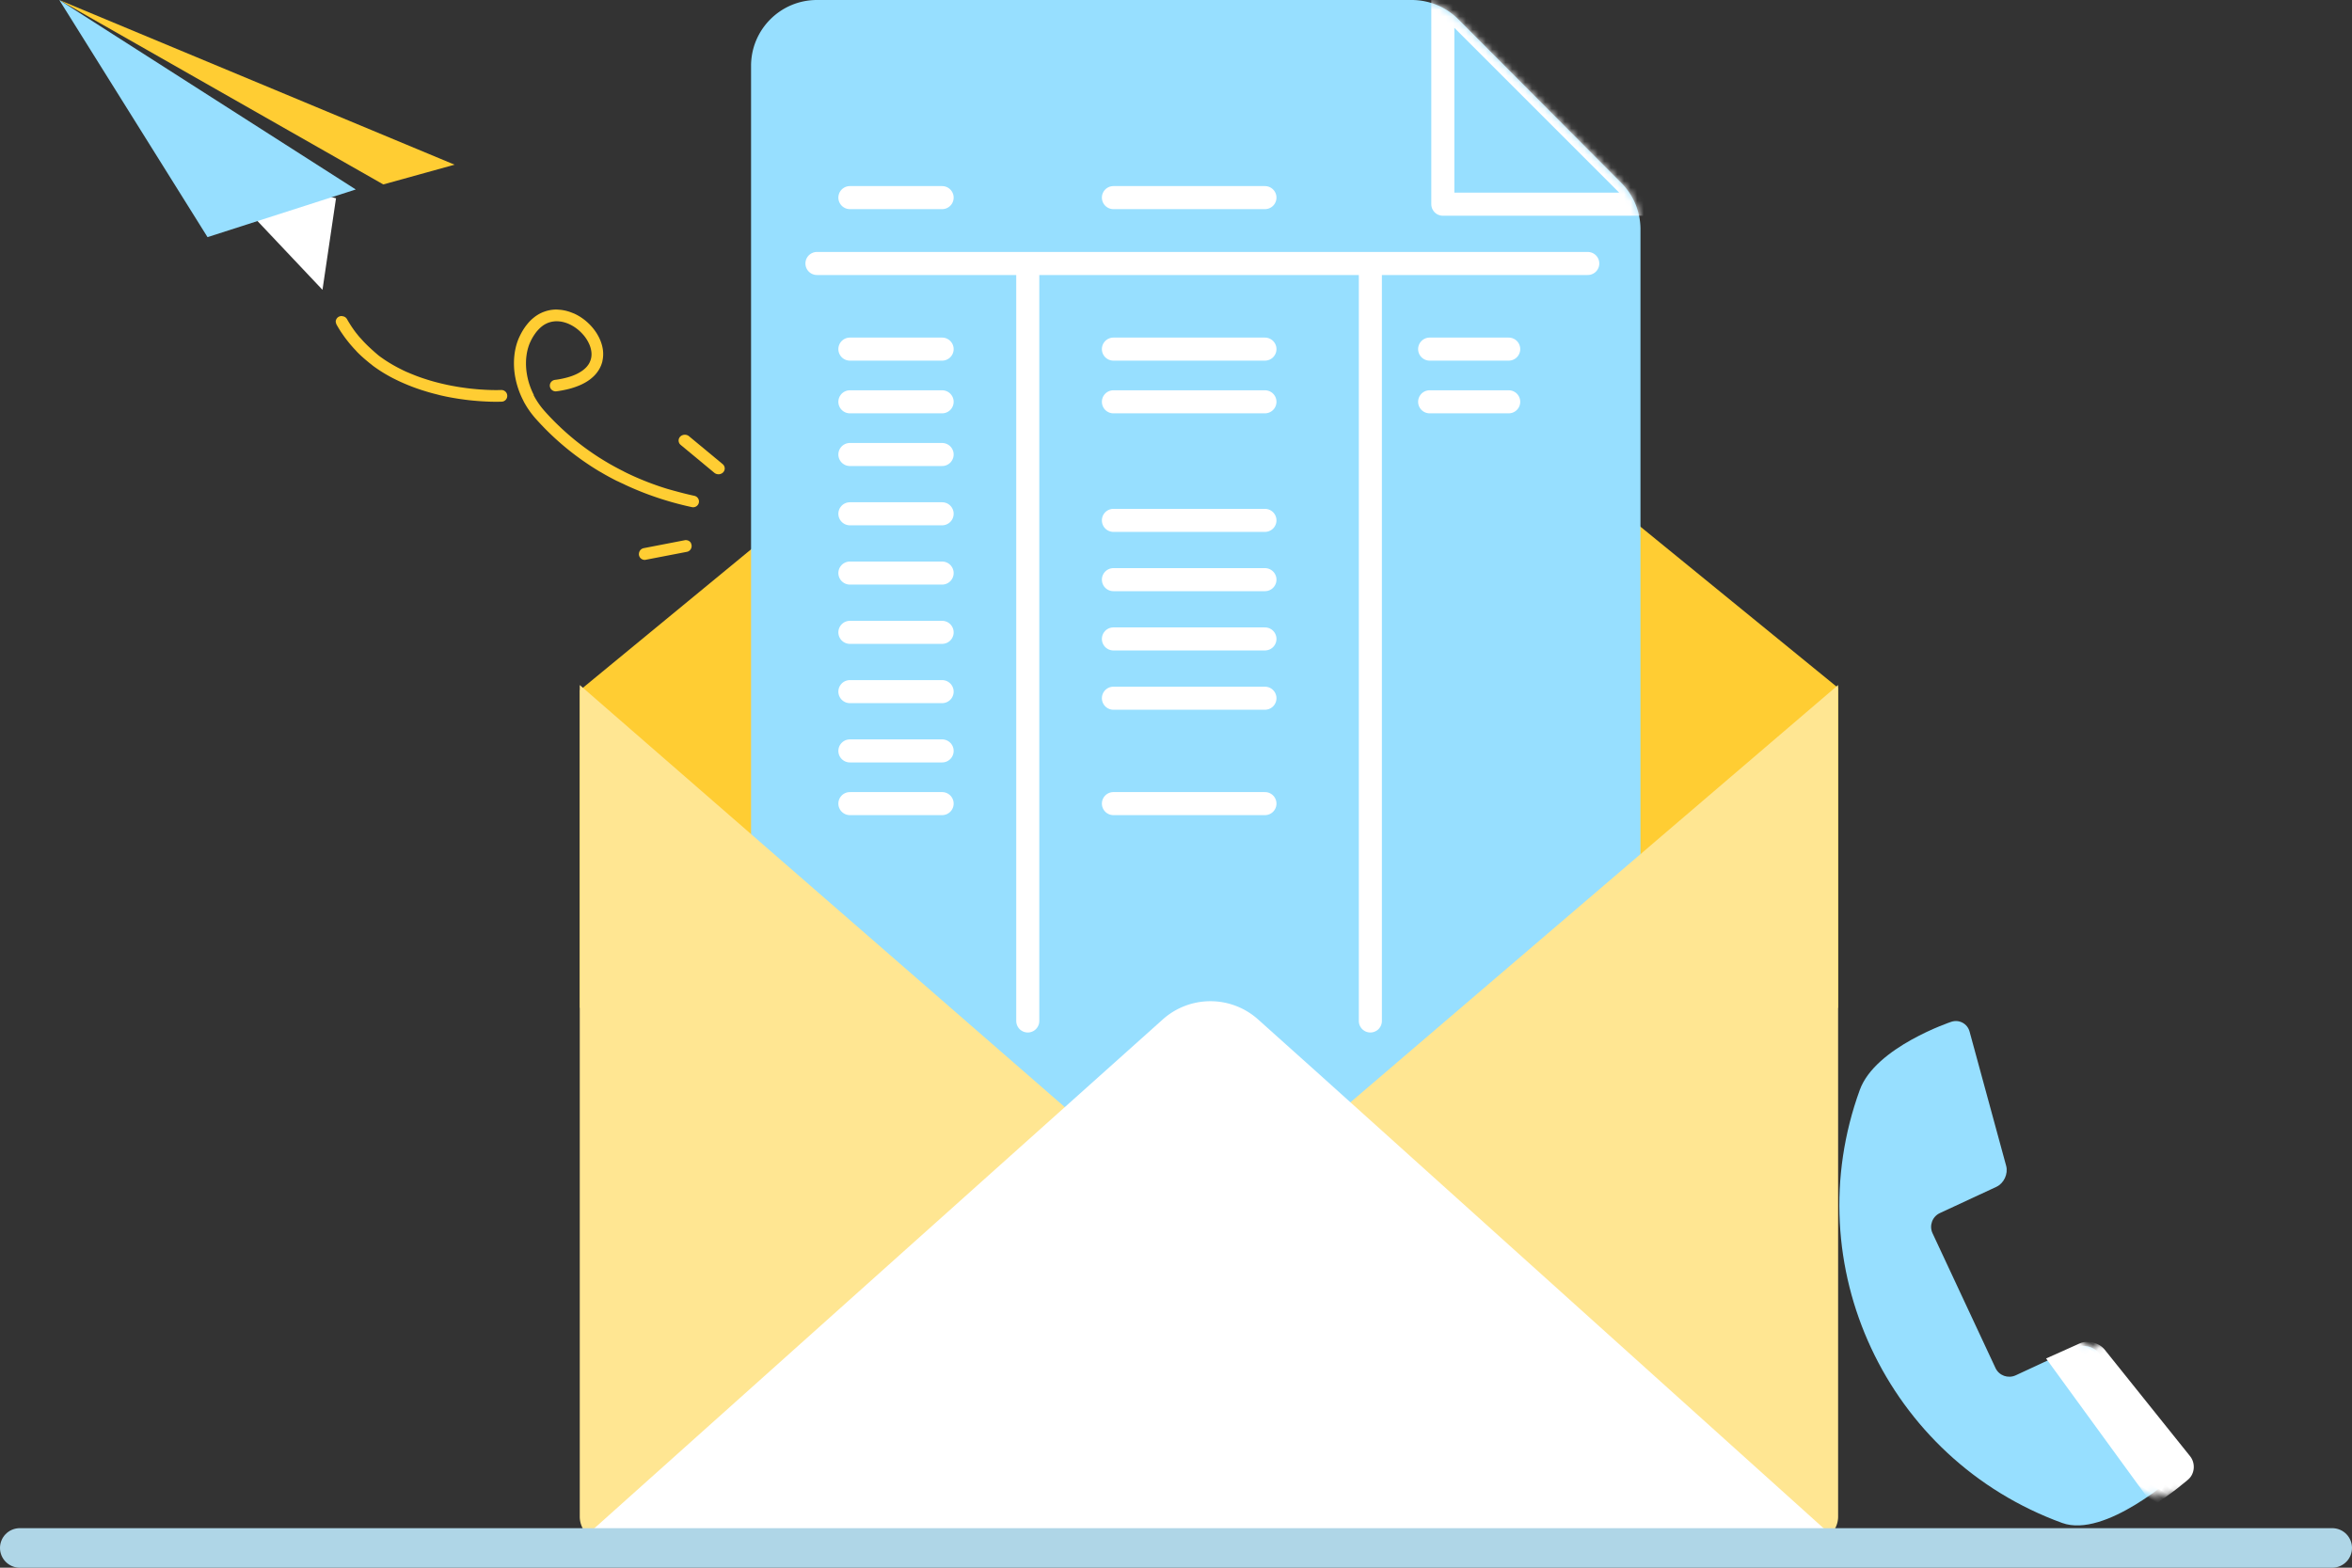
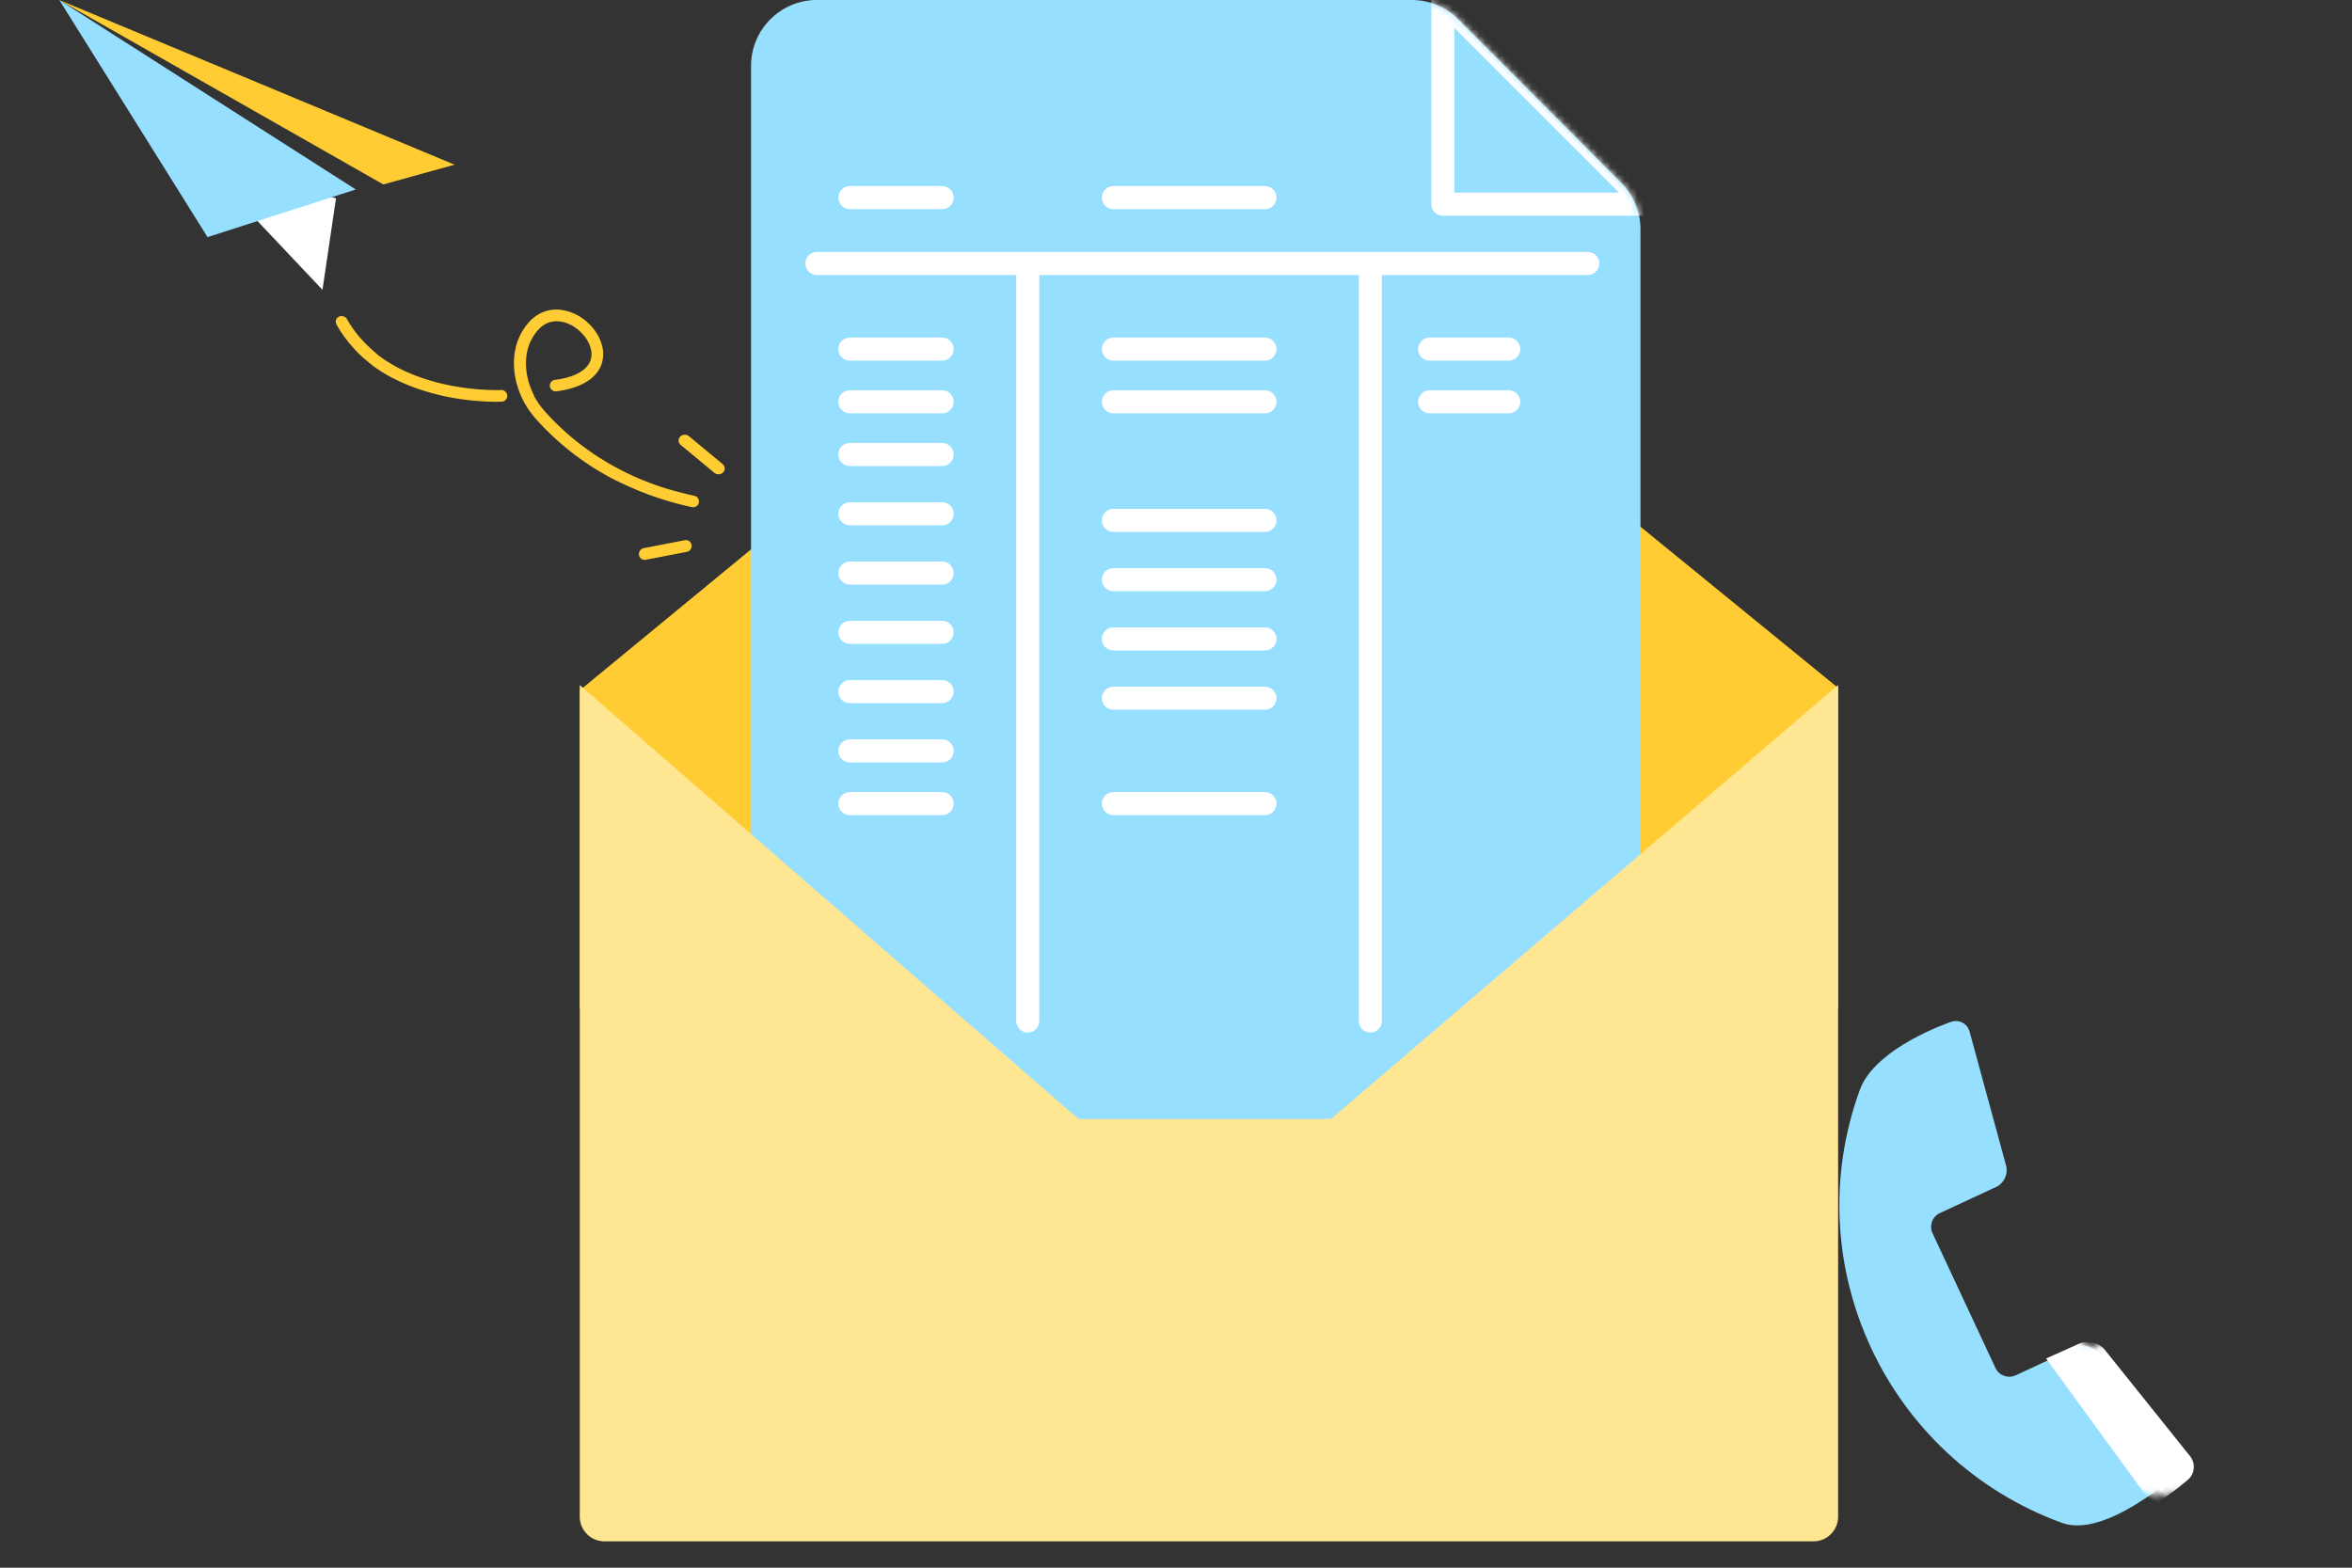
<svg xmlns="http://www.w3.org/2000/svg" xmlns:xlink="http://www.w3.org/1999/xlink" width="357" height="238">
  <rect width="100%" height="100%" fill="#333333" stroke="none" />
  <defs>
    <path d="M132.085 27.76l-24.72-24.817A10 10 0 0 0 100.279 0H10C4.477 0 0 4.477 0 10v176h135V34.817a10 10 0 0 0-2.915-7.057z" id="A" />
    <path d="M61.52 46.92c-1.17-.466-2.728-.005-3.466 1.03l-5.777 8.225c-.746 1.036-2.168 1.287-3.202.565L30.56 43.792c-1.034-.724-1.288-2.164-.563-3.198l5.44-7.746c.725-1.034.584-2.61-.308-3.5l-15-14.874c-.888-.888-2.313-.842-3.15.1 0 0-8.057 9.073-6.857 15.886C15.033 58.356 41.67 76.974 69.6 72.048c6.835-1.203 11.276-14.887 11.276-14.887.4-1.2-.25-2.57-1.425-3.04l-17.94-7.2z" id="B" />
  </defs>
  <g transform="translate(3)" fill="none" fill-rule="evenodd">
    <path fill="#ffcd33" d="M81.52 47l.1.004h.05l.05.004.05.002.05.004.05.004.048.004.05.004.05.005.05.004.05.005.05.007.05.005.05.007.05.007.1.015.047.01.05.007.05.01.05.01.05.01.05.01.048.01.05.01.05.013.094.024.096.024.095.027.095.027.094.03.094.03.093.033.093.033.092.035.093.036.092.038.1.038.1.04.1.04.09.042.088.044.088.044.088.047.086.046.086.047.086.05.085.05.084.05.084.05.082.053.082.055.082.056.08.055.16.117.08.058.078.06.077.06.076.062.076.064.075.064.074.064.072.064.073.066.072.07.07.067.07.067.137.138.068.073.066.07.066.073.065.075.063.073.063.075.06.075.06.075.06.078.058.076.057.076.057.08.055.078.055.08.054.08.05.078.052.082.05.084.048.08.048.084.047.086.044.082.045.084.044.086.042.086.04.087.04.087.038.086.036.087.036.087.034.09.032.087.032.09.03.09.03.09.027.09.026.09.025.093.022.09.02.09.01.05.01.042.01.047.01.05.016.09.008.046.007.047.007.047.006.046.006.047.006.047.005.046.005.047.004.047.004.046.003.047.003.047.003.047.002.046v.047l.001.047v.047l.001.05v.047l-.001.044-.001.05-.002.05-.002.044-.002.047-.003.05-.004.047-.004.047-.004.046-.005.047-.005.046-.006.05-.006.047-.006.046-.007.046-.007.047-.01.05-.01.05-.01.046-.01.046v.046l-.01.047-.012.05-.012.046-.012.046-.013.05-.015.05-.014.046-.03.09-.015.046-.017.047-.018.05-.017.044-.017.046-.02.047-.02.047-.02.044-.02.044-.02.047-.022.047-.02.042-.022.044-.022.044-.024.046-.025.046-.025.046-.025.044-.024.042-.028.047-.026.042-.026.042-.03.046-.03.044-.03.044-.028.04-.03.042-.03.042-.03.044-.032.042-.03.04-.033.044-.034.042-.032.038-.035.042-.035.04-.036.042-.035.038-.036.04-.037.04-.038.04-.038.038-.038.038-.04.038-.04.04-.04.036-.04.038-.043.038-.043.038-.04.036-.043.036-.044.036-.042.035-.09.075-.046.035-.045.035-.046.035-.05.036-.048.035-.047.033-.05.033-.05.035-.05.033-.05.035-.05.03-.05.033-.052.033-.052.03-.052.03-.055.033-.054.03-.054.03-.055.03-.054.03-.057.03-.058.03-.056.027-.057.03-.06.03-.06.03-.06.027-.06.027-.062.03-.06.025-.06.027-.063.027-.062.025-.063.025-.065.027-.064.024-.064.025-.065.025-.067.024-.067.025-.066.024-.068.024-.068.022-.068.024-.068.022-.07.024-.07.022-.07.022-.072.022-.07.02-.073.022-.073.02-.073.02-.075.02-.075.02-.075.018-.076.018-.077.02-.154.036-.08.016-.08.018-.08.016-.08.016-.243.05-.083.015-.083.015-.084.016-.084.013-.085.015-.086.015-.086.013-.174.025-.088.013-.087.01-.1.01-.1-.004-.1-.015-.096-.024-.093-.036-.088-.044-.083-.056-.076-.062-.068-.073-.06-.078-.05-.084-.04-.09-.03-.095-.02-.096-.008-.096.003-.098.014-.096.025-.095.036-.093.046-.086.056-.082.065-.075.073-.067.08-.058.086-.05.09-.04.095-.03.098-.02.083-.01.08-.01.078-.01.078-.013.078-.01.077-.013.076-.013.15-.025.074-.013.22-.044.07-.013.07-.015.07-.016.07-.015.07-.016.068-.015.068-.016.066-.016.066-.016.066-.016.064-.016.064-.018.064-.016.063-.018.062-.018.06-.018.06-.018.12-.036.058-.018.06-.02.058-.02.057-.018.056-.02.056-.02.055-.02.054-.02.054-.02.054-.022.053-.02.05-.02.102-.044.05-.02.05-.022.05-.024.047-.02.048-.024.048-.022.045-.022.046-.022.045-.024.046-.024.043-.022.042-.024.044-.024.043-.024.042-.024.04-.024.04-.022.04-.025.04-.024.04-.024.04-.025.038-.024.036-.024.037-.025.036-.024.036-.025.037-.025.034-.024.033-.025.034-.025.034-.025.032-.025.03-.024.03-.025.033-.027.03-.024.03-.025.03-.027.055-.05.028-.027.03-.027.026-.025.026-.025.027-.027.026-.025.024-.025.024-.027.024-.025.025-.027.023-.025.022-.027.022-.025.044-.055.042-.055.02-.025.02-.025.02-.027.02-.027.02-.03.018-.027.017-.025.017-.025.036-.058.014-.024.033-.056.014-.027.014-.025.014-.027.015-.03.04-.084.012-.027.013-.03.013-.03.02-.053.023-.058.01-.027.01-.025.01-.03.01-.03.01-.03.01-.03.008-.025.007-.027.008-.03.008-.03.007-.025.014-.06.013-.06.01-.053.01-.062.01-.06.003-.027.004-.03.003-.03.003-.03.003-.03.002-.03.002-.027.003-.066.001-.027v-.025l.001-.067v-.025-.03l-.001-.03-.001-.033-.001-.03-.002-.03v-.03l-.002-.03-.003-.03-.003-.03-.007-.062-.004-.033-.004-.03-.004-.03-.005-.03-.005-.03-.005-.033-.006-.035-.006-.03-.005-.027-.006-.03-.008-.036-.006-.03-.015-.066-.016-.064-.017-.062-.018-.066-.02-.064-.02-.066-.02-.062-.023-.064-.024-.066-.025-.066-.026-.064-.028-.064-.03-.066-.03-.064-.03-.062-.03-.066-.032-.062-.034-.064-.035-.066-.034-.062-.037-.062-.038-.066-.037-.06-.04-.062-.042-.064-.04-.062-.085-.122-.043-.06-.045-.06-.046-.06-.046-.058-.048-.058-.05-.06-.05-.058-.05-.058-.05-.056-.05-.056-.053-.056-.052-.055-.054-.055-.054-.055-.055-.055-.056-.053-.113-.104-.058-.053-.058-.05-.058-.05-.06-.047-.06-.05-.122-.095-.06-.046-.062-.046-.063-.046-.063-.044-.063-.042-.064-.042-.065-.042-.064-.04-.065-.04-.065-.038-.065-.036-.067-.038-.133-.07-.067-.035-.135-.066-.067-.03-.068-.03-.07-.03-.068-.027-.068-.027-.07-.025-.07-.025-.07-.024-.07-.022-.07-.022-.138-.04-.07-.018-.07-.018-.033-.007-.035-.007-.035-.01-.034-.005-.07-.015-.034-.005-.036-.007-.036-.005-.034-.005-.034-.005-.035-.005-.034-.004-.035-.005-.104-.01-.033-.004-.035-.004h-.036l-.034-.002-.034-.002-.104-.005h-.034l-.034-.002h-.103l-.034.002h-.034-.035l-.033.002-.035.002-.034.002-.034.002-.035.004-.033.004-.034.004-.034.004-.033.004-.034.004-.034.005-.033.005-.034.004-.034.007-.034.005-.033.005-.033.007-.035.007-.032.007-.033.007-.035.007-.032.01-.033.01-.033.007-.033.01-.035.01-.032.01-.032.01-.034.01-.033.01-.032.01-.032.01-.034.013-.033.013-.032.013-.033.013-.033.015-.034.015-.03.013-.065.03-.033.016-.034.016-.03.015-.03.016-.034.018-.033.016-.034.018-.032.018-.03.018-.03.018-.033.02-.033.02-.03.02-.034.022-.03.02-.03.02-.034.024-.033.022-.03.024-.03.022-.033.024-.03.024-.03.025-.033.025-.03.024-.03.027-.033.025-.03.027-.03.027-.032.027-.03.03-.03.027-.032.03-.03.03-.03.03-.032.033-.03.03-.03.03-.03.033-.03.03-.032.035-.03.035-.03.03-.032.036-.033.038-.03.033-.03.036-.032.038-.03.038-.03.036-.03.038-.06.082-.03.04-.028.038-.06.086-.03.042-.03.042-.03.046-.058.087-.03.046-.028.044-.03.05-.03.047-.03.047-.03.05-.027.047-.028.05-.03.053-.028.05-.027.05-.028.05-.028.055-.028.053-.028.055-.026.053-.027.055-.028.058-.026.055-.026.055-.027.06-.026.058-.026.06-.024.06-.025.06-.025.064-.023.06-.023.064-.022.062-.044.13-.02.066-.02.066-.02.066-.02.07-.02.067-.018.07-.018.07-.017.07-.017.07-.016.07-.015.073-.015.073-.015.073-.014.073-.013.075-.012.075-.012.076-.01.076-.01.075-.01.076-.01.078-.01.076-.008.078-.008.08-.007.078-.006.078-.005.082-.005.08-.004.08-.003.082-.003.082v.08l-.001.084-.001.084v.082.084l.002.084.003.082.003.086.004.086.005.087.005.084.006.086.007.086.008.086.01.087.01.09.01.086.01.086.012.087.013.09.014.09.014.087.015.087.016.09.017.09.017.09.018.087.02.09.02.09.02.09.044.18.048.18.025.09.026.09.027.09.028.09.028.09.03.09.03.09.032.09.032.09.033.09.033.09.036.09.036.093.037.09.037.09.04.09.04.093.04.09.04.09.042.09.044.09.045.09.045.09L78 60l.048.09.098.182.05.09.05.09.052.09.054.09.055.09.056.09.056.09.058.09.058.087.06.09.06.09.062.087.127.178.064.086.067.09.067.087.07.087.07.087.07.086.072.086.073.087.074.086.075.086.076.086.15.167.15.166.152.164.152.164.153.162.308.32.155.158.155.158.312.31.156.153.157.153.316.302.16.15.16.147.16.147.16.146.16.144.162.144.323.284.163.14.163.138.164.138.164.137.165.137.165.135.165.133.166.133.167.13.167.13.167.127.168.13.168.126.17.127.17.124.34.248.34.24.172.12.172.118.172.118.172.117.172.115.173.115.347.226.174.11.35.218.527.322.177.104.177.106.354.204.178.1.178.1.18.1.18.098.18.097.18.096.18.095.18.094.18.093.18.092.18.09.18.1.182.09.182.09.182.088.182.086.183.086.183.085.183.084.183.083.184.082.185.08.184.08.184.08.185.078.185.077.185.076.186.076.186.075.186.074.186.073.186.072.187.07.187.07.187.07.188.068.188.068.188.067.188.066.188.065.188.064.19.063.19.062.19.062.19.06.19.06.2.06.2.058.2.057.2.056.2.056.2.055.2.054.2.053.19.052.19.052.2.05.19.05.19.05.19.048.19.047.19.047.192.046.19.045.192.044.192.044.192.043.194.042.096.027.092.037.087.047.082.056.075.065.067.073.058.08.05.086.04.1.028.094.017.096.006.098-.005.098-.016.097-.027.094-.038.09-.048.086-.057.08-.066.074-.074.066-.08.057-.087.048-.092.038-.096.028-.098.017-.1.006-.1-.005-.098-.016-.197-.043-.2-.044-.198-.045-.2-.046-.2-.047-.198-.048-.2-.048-.198-.05-.198-.05-.198-.05-.198-.052-.198-.053-.198-.053-.198-.054-.198-.055-.197-.056-.198-.057-.197-.058-.197-.06-.198-.06-.197-.06-.197-.06-.197-.062-.197-.063-.196-.064-.196-.065-.196-.066-.196-.067-.196-.068-.195-.068-.195-.07-.195-.07-.195-.07-.195-.072-.194-.073-.194-.074-.194-.075-.194-.076-.194-.077-.193-.078-.193-.078-.193-.08-.192-.08-.193-.08-.193-.083-.192-.083-.192-.084-.192-.085-.192-.086-.19-.087-.19-.088-.19-.09-.2-.1-.2-.09-.2-.092-.2-.093-.19-.094L90.6 73l-.19-.096-.188-.097-.188-.098-.188-.1-.187-.1-.187-.1-.187-.102-.186-.103-.186-.104-.186-.106-.186-.107-.185-.108-.184-.108-.184-.1-.184-.11-.183-.112-.183-.113-.183-.114-.182-.115-.182-.116-.182-.117-.18-.118-.18-.12-.18-.122-.18-.12-.18-.124-.358-.248-.18-.126-.178-.127-.53-.388-.176-.13-.175-.133-.176-.135-.175-.135-.348-.273-.174-.138-.173-.14-.172-.14-.172-.142-.17-.142-.17-.144-.34-.29-.17-.15-.17-.147-.336-.302-.167-.15-.167-.155-.166-.153-.166-.157-.165-.157-.165-.158-.165-.16-.163-.16-.326-.324-.162-.166-.16-.164-.32-.335-.16-.17-.317-.342-.158-.173-.158-.175-.086-.096-.085-.096-.084-.098-.082-.098-.082-.098-.08-.1-.078-.1-.078-.098-.076-.1-.076-.1-.076-.102-.073-.1-.07-.1-.07-.102-.07-.102-.07-.102-.068-.102-.066-.102-.128-.206-.124-.206-.06-.104-.06-.104-.058-.104-.057-.104-.1-.208-.054-.106-.052-.104-.05-.104-.05-.104-.05-.106-.048-.106-.046-.104-.046-.104-.045-.106-.044-.106-.043-.106-.04-.104-.04-.106-.04-.106-.038-.106-.037-.104-.07-.21-.035-.106-.034-.106-.032-.106-.03-.104-.03-.104-.03-.106-.055-.21-.026-.104-.025-.104-.024-.106-.023-.102-.022-.104-.022-.106-.02-.104-.02-.102-.02-.104-.018-.104-.016-.104-.015-.102-.015-.1-.014-.104-.013-.104-.012-.102-.01-.1-.01-.1-.01-.102-.008-.1-.007-.102-.006-.102-.005-.098-.004-.098-.004-.098-.003-.1-.002-.1v-.098-.098-.096l.001-.098.002-.098.003-.095.004-.096.005-.098.006-.095.006-.093.007-.096.008-.096.01-.09.01-.093.01-.095.01-.09.012-.093.013-.093.014-.093.014-.09.015-.09.016-.09.016-.09.018-.09.018-.087.02-.09.02-.087.02-.087.02-.087.022-.084.023-.086.024-.086.023-.082.025-.084.026-.084.027-.084.027-.08.027-.082.03-.08.03-.08.03-.08.03-.078.03-.078.033-.078.033-.076.034-.076.034-.073.032-.07.033-.067.063-.13.033-.066.033-.066.033-.064.033-.062.033-.064.035-.064.034-.06.033-.058.034-.062.036-.062.07-.117.036-.058.034-.056.037-.058.072-.11.038-.056.037-.055.037-.055.038-.055.074-.104.04-.055.04-.05.076-.1.04-.05.04-.05.04-.05.04-.046.04-.05.042-.05.078-.09.043-.05.04-.044.04-.044.042-.046.042-.042.043-.044.043-.044.042-.04.043-.042.043-.04.042-.04.044-.04.044-.038.044-.038.044-.038.045-.038.044-.036.045-.036.046-.036.044-.035.046-.036.046-.035.045-.033.046-.033.047-.035.045-.03.045-.03.095-.062.045-.03.048-.03.047-.03.046-.027.048-.03.05-.027.048-.027.047-.025.048-.025.047-.025.05-.024.05-.025.047-.022.05-.024.097-.044.05-.022.05-.022.05-.02.05-.018.05-.02.05-.018.048-.018.05-.018.05-.018.05-.016.05-.015.05-.016.05-.016.048-.013.05-.015.05-.013.05-.015.052-.013.05-.01.05-.01.052-.013.05-.01.05-.01.05-.01.05-.01.05-.007.05-.01.05-.007.05-.007.05-.005.052-.007.1-.01.052-.004.05-.005.05-.004.05-.002.05-.004.05-.002.05-.002.05-.002.05-.002h.1z" />
-     <path fill="#fff" d="M106 71l-5-4" />
    <path fill="#ffcd33" d="M100.98 66l.044.002.087.01.043.007.042.01.042.013.042.013.04.015.04.017.04.018.038.02.037.022.036.024.035.026.033.026 5.135 4.257.03.03.03.03.028.033.026.03.024.035.023.035.02.035.02.037.017.04.015.037.013.04.012.04.01.04.008.04.006.04.004.04.002.042v.04l-.002.04-.005.04-.007.04-.008.04-.01.04-.012.04-.014.04-.016.038-.018.037-.02.037-.022.035-.024.035-.025.033-.027.032-.028.03-.03.03-.03.03-.033.027-.034.026-.035.024-.036.023-.037.02-.04.02-.04.018-.04.016-.04.014-.042.013-.042.01-.043.01-.043.007-.043.005-.044.003h-.044-.044l-.044-.002-.044-.004-.043-.006-.043-.008-.043-.01-.042-.012-.042-.013-.04-.015-.04-.017-.04-.02-.038-.02-.037-.022-.036-.023-.035-.025-.033-.026-5.103-4.23-.032-.028-.03-.03-.03-.03-.028-.03-.026-.033-.025-.033-.023-.035-.02-.037-.02-.037-.017-.037-.015-.04-.013-.04-.012-.04-.01-.04-.008-.04-.006-.04-.004-.04-.002-.04v-.04l.003-.04.004-.04.007-.04.008-.04.01-.04.012-.04.014-.04.016-.037.018-.037.02-.037.022-.035.023-.035.025-.033.027-.033.028-.03.03-.03.03-.03.033-.026.034-.026.035-.026.036-.022.038-.02.04-.02.04-.018.04-.015.04-.015.042-.013.042-.01.043-.01.043-.007.043-.006.088-.004z" />
    <path fill="#fff" d="M101 82.354l-6 1.29" />
    <path d="M101.183 82.002l.046.005.046.007.045.01.045.012.044.014.043.017.042.02.04.02.04.023.04.025.038.027.036.03.034.03.033.033.03.035.03.036.027.038.025.04.023.04v.042l.02.043.017.044.015.045.012.045.01.046.007.046.005.047.003.047v.047l-.002.047-.005.047-.007.046-.01.046-.012.045-.014.045-.016.044-.02.043-.02.042-.023.04-.025.04-.027.038-.03.037-.03.035-.033.033-.034.032-.036.03-.037.028-.04.026-.04.024-.04.02-.042.02-.043.017-.044.015-.045.012-.045.01-6.328 1.22-.05.003h-.046l-.046-.002-.046-.005-.046-.007-.045-.01-.045-.012-.044-.014-.043-.017-.042-.02-.04-.02-.04-.023-.04-.025-.038-.027-.036-.03-.035-.03-.033-.033-.03-.035-.03-.036-.027-.038-.025-.04-.023-.04-.02-.042-.02-.043-.017-.044-.015-.045-.012-.045-.01-.046-.007-.046-.005-.047.006-.048v-.047l.002-.047.005-.047.007-.046.01-.046.012-.045.014-.045.016-.044.02-.043.02-.042.023-.04.025-.04.027-.038.03-.037.03-.035.032-.033.034-.032.036-.03.037-.028.04-.026.04-.024.04-.022.042-.02.043-.017.044-.015.044-.012.045-.01 6.28-1.214.046-.005.046-.003h.046zM48.985 48.006l.1.017.1.024.086.035.082.042.077.05.07.06.064.066.057.073.05.077.04.07.037.068.038.066.04.066.038.066.12.198.2.32.042.064.04.064.04.062.042.062.04.062.126.186.042.06.043.06.043.062.042.06.043.06.132.18.043.06.044.057.046.06.088.116.1.118.18.228.093.112.094.114.094.1.095.1.095.108.192.214.097.107.098.105.1.105.1.103.3.3.102.1.103.1.207.193.105.096.2.188.106.092.107.092.107.1.108.1.108.088.1.088.1.088.1.084.1.086.1.084.335.248.113.08.227.158.114.08.23.154.115.075.116.075.232.146.117.073.117.07.118.072.236.14.118.068.24.136.12.066.24.13.12.064.36.186.48.24.12.057.244.114.122.055.245.1.122.053.122.05.123.053.615.25.246.096.37.138.246.088.123.042.123.044.123.042.5.162.245.077.122.037.122.04.122.037.486.14.12.033.242.066.12.03.12.033.24.06.357.088.354.083.35.077.116.026.116.024.116.026.115.022.115.024.114.022.114.024.113.02.113.022.113.02.335.06.1.018.328.055.108.017.216.035.213.03.42.06.206.028.203.026.398.048.195.02.382.04.186.017.182.017.18.017.176.015.172.013.336.02.16.01.158.01.154.01.15.007.146.006.142.007.138.004.134.006.255.008.347.006.106.002h.102l.097.002h.1l.17-.002.272-.004h.103l.08-.004.057-.002.048-.002.092.002.092.01.1.02.087.03.084.04.08.048.074.055.068.062.06.07.053.073.045.08.037.084.028.088.018.092.01.092v.092l-.01.092-.02.1-.03.086-.038.084-.047.08-.055.075-.062.068-.07.06-.075.053-.08.046-.085.037-.088.028-.1.018-.145.01-.068.002h-.1l-.114.004-.137.002-.16.002-.18.002h-.098l-.103-.002h-.108l-.112-.002-.24-.004-.127-.004-.132-.002-.136-.006-.14-.004-.145-.006-.15-.007-.153-.006-.157-.01-.162-.007-.166-.01-.342-.022-.177-.013-.18-.013-.184-.017-.188-.015-.2-.018-.194-.018-.398-.04-.204-.022-.207-.026-.2-.024-.212-.028-.215-.03-.438-.06-.223-.033-.225-.035-.23-.037-.115-.02-.116-.018-.232-.04-.117-.022-.118-.02-.118-.022-.12-.024-.12-.022-.48-.096-.12-.026-.122-.026-.122-.028-.122-.026-.123-.028-.124-.028-.248-.06-.375-.1-.126-.03-.126-.033-.126-.03-.127-.033-.127-.035-.127-.033-.127-.035-.128-.037-.128-.035-.128-.037-.128-.04-.128-.037-.65-.2-.26-.084-.52-.176-.13-.046-.392-.143-.13-.05-.13-.048-.524-.206-.13-.053-.4-.165-.392-.17-.4-.18-.13-.062-.13-.06-.13-.064-.13-.062-.13-.064-.4-.198-.26-.136-.13-.07-.13-.072-.128-.07-.128-.073-.128-.072-.128-.075-.128-.073-.127-.075-.254-.154-.252-.158-.25-.162-.125-.083-.124-.083-.248-.17-.123-.086-.246-.176-.122-.088-.122-.1-.12-.1-.12-.092-.24-.188-.238-.2-.236-.195-.117-.1-.233-.202-.116-.103-.115-.103-.114-.103-.228-.213-.112-.107-.112-.108-.1-.1-.1-.1-.1-.112-.1-.114-.108-.114-.215-.23-.106-.118-.106-.12-.105-.12-.104-.12-.103-.12-.102-.123-.102-.125-.1-.125-.2-.254-.05-.066-.05-.064-.048-.064-.05-.064-.05-.066-.048-.066-.047-.066-.096-.132-.048-.068-.047-.066-.094-.136-.047-.07-.092-.136-.1-.138-.046-.07-.045-.072-.044-.068-.045-.072-.044-.072-.044-.07-.044-.072-.044-.073-.043-.07-.043-.072-.086-.146-.084-.146-.042-.075-.04-.07-.04-.083-.032-.088-.023-.088-.013-.092-.03-.087.006-.092.016-.092.025-.088.034-.086.043-.08.05-.077.06-.072.066-.064.072-.057.078-.05.083-.04.087-.03.1-.024.1-.013.092-.004zM55.18 28L66 25.002 6 0" fill="#ffcd33" />
    <path fill="#fff" d="M48 30.103L45.948 44 28 25z" />
    <path fill="#97dfff" d="M51 28.766L28.5 36 6 0z" />
    <g transform="translate(85)">
-       <path d="M164 129c2.207 0 4 2.017 4 4.5s-1.793 4.5-4 4.5-4-2.016-4-4.5 1.793-4.5 4-4.5z" fill="#ffe692" />
+       <path d="M164 129s-1.793 4.5-4 4.5-4-2.016-4-4.5 1.793-4.5 4-4.5z" fill="#ffe692" />
      <path d="M191 153v-48.568L101 31.03a9.01 9.01 0 0 0-11.423.026L0 104.807V153h191z" fill="#ffcd33" />
      <g transform="translate(26)">
        <mask id="C" fill="#fff">
          <use xlink:href="#A" />
        </mask>
        <use fill="#97dfff" xlink:href="#A" />
        <path d="M127 40H10m32 1v114M94 41v114M29 53H15m14-23H15m63 23H55m23-23H55m60 23h-12m-74 8H15m14 8H15m14 9H15m14 9H15m14 9H15m14 9H15m14 9H15m14 8H15m63-61H55m23 18H55m23 9H55m23 9H55m23 9H55m23 16H55m60-61h-12m2-61l31 31h-31V0z" stroke="#fff" stroke-width="3.5" stroke-linecap="round" stroke-linejoin="round" mask="url(#C)" />
      </g>
      <path d="M114.02 169.876L191 104v126.245a3.76 3.76 0 0 1-1.097 2.655c-.702.704-1.656 1.1-2.65 1.1H3.746a3.74 3.74 0 0 1-2.649-1.1A3.76 3.76 0 0 1 0 230.245V104l75.686 65.876" fill="#ffe692" />
-       <path d="M1.95 232.255l86.546-77.493a10.84 10.84 0 0 1 14.463.004l9.763 8.752 76.343 68.738a1 1 0 0 1-.669 1.743H2.616a1 1 0 0 1-.667-1.745z" fill="#fff" />
    </g>
    <g transform="translate(257.994 150.959)">
      <mask id="D" fill="#fff">
        <use xlink:href="#B" />
      </mask>
      <use fill="#97dfff" transform="matrix(.866 .5 -.5 .866 27.765 -16.944)" xlink:href="#B" />
      <g fill="#fff">
        <path d="M46.352 61.92l3.28-4.536c.795-1.084 2.472-1.566 3.734-1.078l19.327 7.532c1.265.493 1.955 1.926 1.535 3.182 0 0-.95 2.835-2.65 6.096L46.352 61.92z" mask="url(#D)" transform="matrix(.866 .5 -.5 .866 40.393 -21.519)" />
-         <path d="M25.063 10.297c1.747-2.776 3.443-4.71 3.443-4.71.866-.985 2.34-1.033 3.257-.104L47.266 21.04c.922.93 1.067 2.578.318 3.66l-2.858 4.118-19.662-18.52z" mask="url(#D)" transform="matrix(.866 .5 -.5 .866 13.307 -16.029)" />
      </g>
    </g>
-     <path stroke="#afd6e7" stroke-width="6" stroke-linecap="round" d="M0 235h351" />
  </g>
</svg>